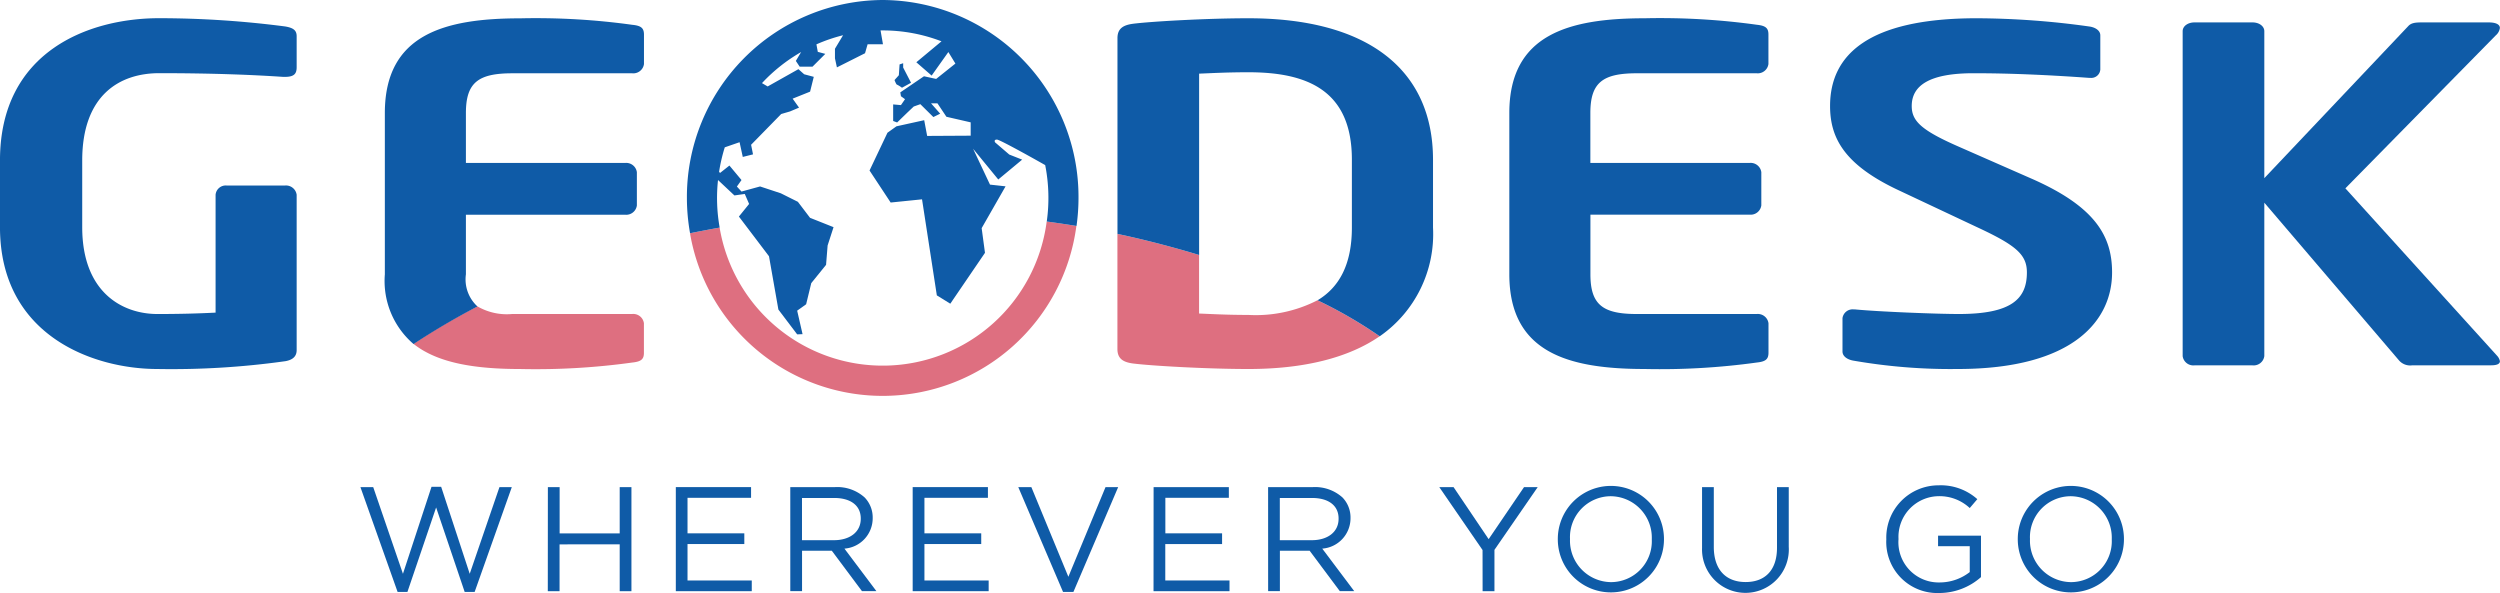
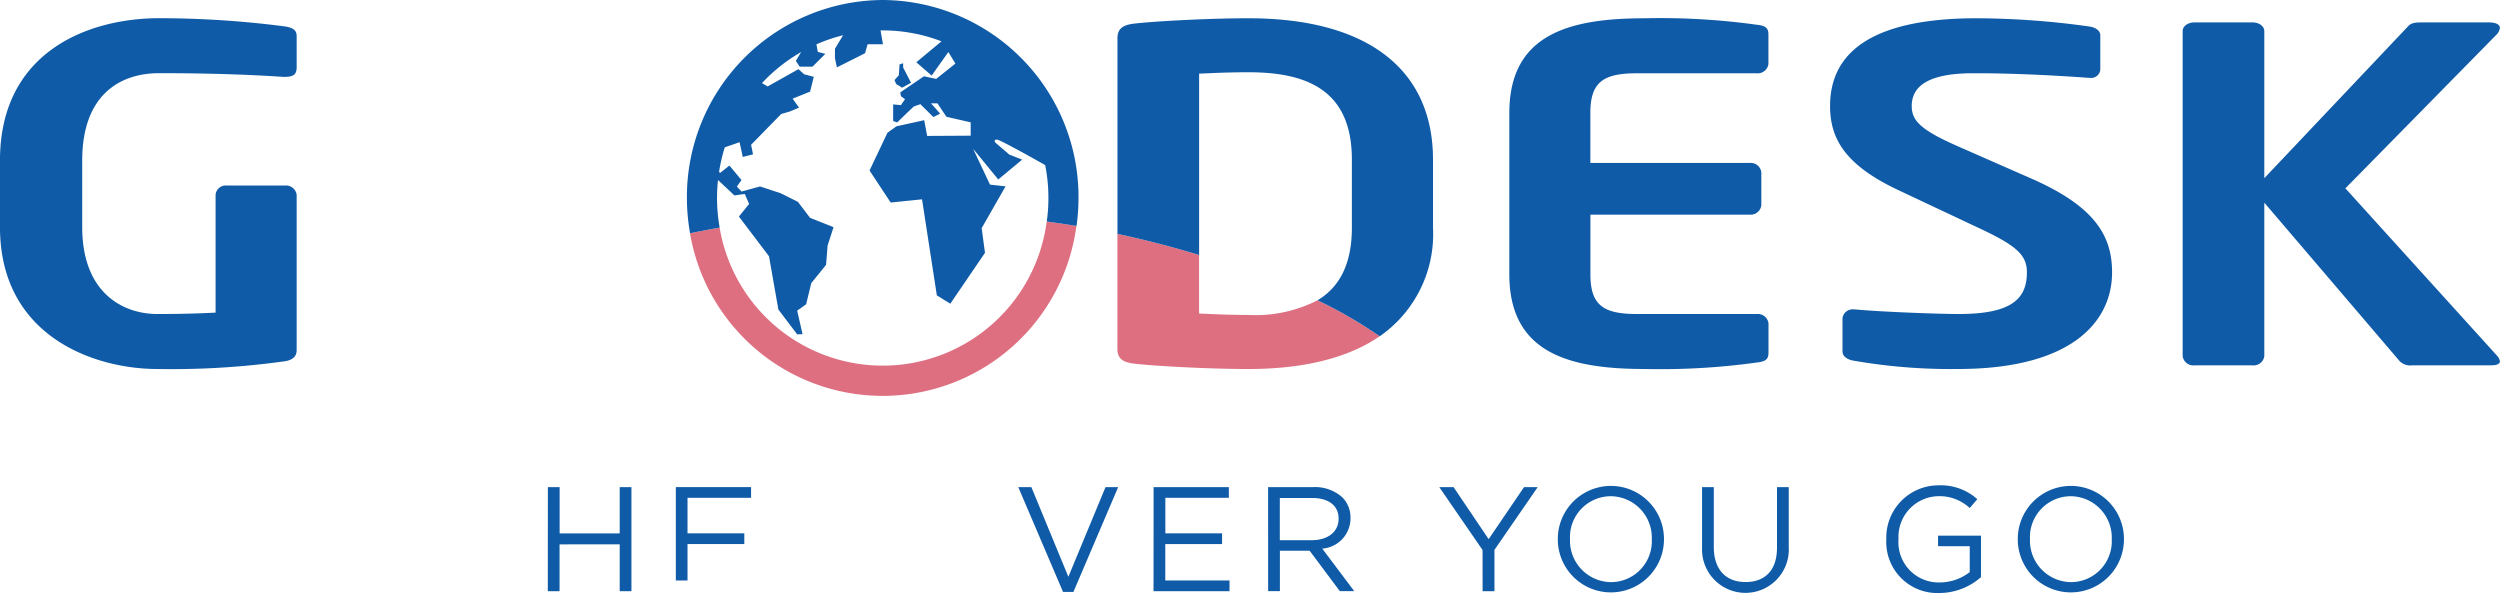
<svg xmlns="http://www.w3.org/2000/svg" viewBox="0 0 168.88 40.06">
  <g transform="translate(-84.036 -178.106)">
    <path class="w" d="M103.323,206.822a55.152,55.152,0,0,1-8.652.53c-4.286,0-10.636-2.216-10.636-9.584v-4.5c0-7.4,6.032-9.614,10.755-9.614a66.242,66.242,0,0,1,8.532.561c.516.094.754.25.754.656v2.091c0,.438-.159.656-.794.656h-.119c-1.825-.124-4.563-.25-8.373-.25-2.659,0-5.2,1.468-5.2,5.9v4.5c0,4.433,2.738,5.869,5.08,5.869,1.468,0,2.7-.032,3.929-.094v-7.961a.687.687,0,0,1,.754-.624h3.929a.727.727,0,0,1,.794.624v10.49C104.077,206.478,103.839,206.727,103.323,206.822Z" transform="translate(0 -4.319)" fill="#0f5ba7" />
    <path class="w" d="M559.644,206.915a47.382,47.382,0,0,1-7.541.437c-5.159,0-9.168-1.092-9.168-6.4V190.059c0-5.307,4.009-6.4,9.168-6.4a47.3,47.3,0,0,1,7.541.437c.595.062.794.218.794.655v2a.726.726,0,0,1-.794.624h-8.1c-2.3,0-3.135.625-3.135,2.686v3.371h10.755a.727.727,0,0,1,.794.625V196.3a.727.727,0,0,1-.794.625H548.413v4.027c0,2.061.834,2.685,3.135,2.685h8.1a.727.727,0,0,1,.794.625v2C560.438,206.7,560.239,206.853,559.644,206.915Z" transform="translate(-356.941 -4.319)" fill="#0f5ba7" />
    <path class="w" d="M649.083,207.352a38.294,38.294,0,0,1-7.024-.562c-.4-.063-.754-.281-.754-.624v-2.248a.69.69,0,0,1,.754-.593h.079c1.588.156,5.556.312,7.024.312,3.532,0,4.6-1,4.6-2.81,0-1.217-.754-1.841-3.374-3.059l-5.239-2.466c-3.691-1.718-4.683-3.528-4.683-5.714,0-3.433,2.54-5.93,9.921-5.93a56,56,0,0,1,7.62.561c.4.063.714.281.714.593v2.31a.61.61,0,0,1-.674.563h-.08c-2.619-.187-5.238-.313-7.818-.313-2.937,0-4.167.811-4.167,2.216,0,1.031.675,1.655,3.254,2.779L654,194.46c4.366,1.9,5.516,3.9,5.516,6.368C659.52,203.981,657.02,207.352,649.083,207.352Z" transform="translate(-432.805 -4.319)" fill="#0f5ba7" />
    <path class="w" d="M768.484,208.085h-5.317a1,1,0,0,1-.913-.343L753.165,197.1v10.364a.726.726,0,0,1-.793.625h-3.929a.727.727,0,0,1-.794-.625V185.515c0-.344.357-.593.794-.593h3.929c.436,0,.793.25.793.593v9.928l9.723-10.271c.2-.219.476-.25.913-.25h4.524c.516,0,.754.156.754.375a.8.8,0,0,1-.278.5l-10.16,10.333,10.239,11.3a.77.77,0,0,1,.2.375Q769.08,208.086,768.484,208.085Z" transform="translate(-516.17 -5.302)" fill="#0f5ba7" />
    <g transform="translate(108.378 210.891)">
-       <path class="w" d="M193.6,326.137h.864l2.009,5.857,1.929-5.876h.653l1.929,5.876,2.009-5.857h.834l-2.511,7.082h-.673l-1.929-5.706-1.939,5.706h-.663Z" transform="translate(-193.595 -326.017)" fill="#0f5ba7" />
      <path class="w" d="M250.611,326.207h.794v3.125h4.058v-3.125h.793v7.032h-.793v-3.164H251.4v3.164h-.794Z" transform="translate(-237.943 -326.087)" fill="#0f5ba7" />
-       <path class="w" d="M289.5,326.207h5.083v.723H290.29v2.4h3.837v.723H290.29v2.462h4.34v.723H289.5Z" transform="translate(-268.189 -326.087)" fill="#0f5ba7" />
-       <path class="w" d="M324.312,326.207h3.024a2.771,2.771,0,0,1,2,.7,1.941,1.941,0,0,1,.543,1.386v.02a2.058,2.058,0,0,1-1.909,2.049l2.16,2.873h-.975l-2.039-2.732h-2.009v2.732h-.794Zm2.953,3.586c1.055,0,1.808-.543,1.808-1.446v-.02c0-.864-.663-1.386-1.8-1.386h-2.17v2.853Z" transform="translate(-295.269 -326.087)" fill="#0f5ba7" />
-       <path class="w" d="M361.525,326.207h5.083v.723h-4.289v2.4h3.837v.723h-3.837v2.462h4.339v.723h-5.133Z" transform="translate(-324.214 -326.087)" fill="#0f5ba7" />
+       <path class="w" d="M289.5,326.207h5.083v.723H290.29v2.4h3.837v.723H290.29v2.462h4.34H289.5Z" transform="translate(-268.189 -326.087)" fill="#0f5ba7" />
      <path class="w" d="M393.628,326.207h.884l2.5,6.058,2.511-6.058h.854l-3.024,7.082h-.7Z" transform="translate(-349.184 -326.087)" fill="#0f5ba7" />
      <path class="w" d="M434.774,326.207h5.083v.723h-4.289v2.4H439.4v.723h-3.837v2.462h4.339v.723h-5.133Z" transform="translate(-381.188 -326.087)" fill="#0f5ba7" />
      <path class="w" d="M469.59,326.207h3.024a2.772,2.772,0,0,1,2,.7,1.942,1.942,0,0,1,.543,1.386v.02a2.058,2.058,0,0,1-1.909,2.049l2.16,2.873h-.974l-2.039-2.732h-2.009v2.732h-.794Zm2.953,3.586c1.055,0,1.808-.543,1.808-1.446v-.02c0-.864-.663-1.386-1.8-1.386h-2.17v2.853Z" transform="translate(-408.269 -326.087)" fill="#0f5ba7" />
      <path class="w" d="M524.556,330.456l-2.923-4.249h.964l2.371,3.516,2.391-3.516h.924l-2.923,4.239v2.792h-.8Z" transform="translate(-448.749 -326.087)" fill="#0f5ba7" />
      <path class="w" d="M557.669,329.322v-.02a3.586,3.586,0,1,1,7.172-.02v.02a3.586,3.586,0,1,1-7.172.02Zm6.349,0v-.02a2.8,2.8,0,0,0-2.772-2.9,2.762,2.762,0,0,0-2.753,2.883v.02a2.8,2.8,0,0,0,2.773,2.9A2.762,2.762,0,0,0,564.018,329.322Z" transform="translate(-476.778 -325.666)" fill="#0f5ba7" />
      <path class="w" d="M601.528,330.3v-4.089h.794v4.038c0,1.517.8,2.371,2.15,2.371,1.3,0,2.119-.784,2.119-2.32v-4.089h.794v4.028a2.932,2.932,0,1,1-5.856.06Z" transform="translate(-510.893 -326.087)" fill="#0f5ba7" />
      <path class="w" d="M657.549,329.322v-.02a3.528,3.528,0,0,1,3.526-3.636,3.707,3.707,0,0,1,2.622.934l-.512.6a2.991,2.991,0,0,0-2.14-.8,2.747,2.747,0,0,0-2.672,2.883v.02a2.717,2.717,0,0,0,2.783,2.923,3.31,3.31,0,0,0,2.029-.7v-1.748h-2.14v-.713h2.9v2.8a4.259,4.259,0,0,1-2.823,1.075A3.448,3.448,0,0,1,657.549,329.322Z" transform="translate(-554.467 -325.666)" fill="#0f5ba7" />
      <path class="w" d="M697.519,329.322v-.02a3.586,3.586,0,1,1,7.172-.02v.02a3.586,3.586,0,1,1-7.172.02Zm6.349,0v-.02a2.8,2.8,0,0,0-2.773-2.9,2.762,2.762,0,0,0-2.752,2.883v.02a2.8,2.8,0,0,0,2.773,2.9A2.763,2.763,0,0,0,703.868,329.322Z" transform="translate(-585.556 -325.666)" fill="#0f5ba7" />
    </g>
-     <path d="M216.992,275.492a47.354,47.354,0,0,0,7.54-.437c.6-.062.794-.218.794-.655v-2a.727.727,0,0,0-.794-.625h-8.1a3.953,3.953,0,0,1-2.354-.515,43.323,43.323,0,0,0-4.32,2.53C211.424,275.121,214.013,275.492,216.992,275.492Z" transform="translate(-97.792 -72.458)" fill="#de6f80" />
    <path d="M319.941,245.746q-1-.165-2.01-.3a11.17,11.17,0,0,1-22.094.413q-1.008.177-2,.382a13.2,13.2,0,0,0,26.1-.494Z" transform="translate(-163.189 -52.377)" fill="#de6f80" />
    <g transform="translate(130.438 178.106)">
      <path class="w" d="M356.347,197.408l-.049.73-.292.325s.113.308.162.308a2.062,2.062,0,0,1,.341.211l.613-.335-.532-1.028v-.292Z" transform="translate(-341.981 -193.056)" fill="#0f5ba7" />
      <path class="w" d="M306.106,178.106a13.3,13.3,0,0,0-13.223,13.376,13.594,13.594,0,0,0,.213,2.38q.988-.2,2-.382a11.366,11.366,0,0,1-.112-3.213l1.108,1.041.7-.1.292.675-.689.852,2.033,2.682.634,3.6,1.269,1.676.364-.014-.364-1.587.606-.433.346-1.427,1-1.235.105-1.31.4-1.236-1.587-.631-.822-1.081-1.154-.576-1.4-.462-1.255.345-.311-.338.311-.44-.816-.979-.633.5-.065-.074a11.361,11.361,0,0,1,.385-1.657l1-.346.216.995.692-.173-.13-.649,2.033-2.077.6-.176.606-.256-.433-.606,1.179-.473.249-1-.649-.174-.389-.345-2.077,1.168-.384-.225a11.253,11.253,0,0,1,2.646-2.1l-.358.6.26.389h.865l.865-.865-.507-.136-.093-.507a11.025,11.025,0,0,1,1.8-.616l-.548.913v.649l.132.61,1.9-.956.173-.605h1.038l-.163-.936c.049,0,.1,0,.146,0a11.05,11.05,0,0,1,3.971.736l-1.7,1.415,1.034.9,1.129-1.591.476.779-1.3,1.038-.822-.18-1.6,1.088.043.26.276.2-.276.4-.526-.047,0,1.12.269.1.7-.678.422-.4.446-.158.879.87.461-.227-.618-.7h.433l.606.908,1.639.377,0,.9-2.94.017-.2-1.063-1.875.414-.606.433-1.211,2.552,1.427,2.163,2.119-.216,1,6.488.909.563,2.343-3.437-.224-1.668,1.615-2.824-1.052-.116-1.141-2.422,1.7,2.076,1.614-1.341-.871-.344-.96-.824s-.113-.195.138-.184c.181.008,2.153,1.1,3.249,1.721a11.433,11.433,0,0,1,.106,3.811q1.013.138,2.01.3a13.648,13.648,0,0,0,.134-1.887A13.3,13.3,0,0,0,306.106,178.106Z" transform="translate(-292.883 -178.106)" fill="#0f5ba7" />
    </g>
    <g transform="translate(110.032 179.34)">
-       <path class="w" d="M217.749,184.1a47.282,47.282,0,0,0-7.54-.437c-5.159,0-9.167,1.092-9.167,6.4v10.894a5.61,5.61,0,0,0,1.94,4.709,48.549,48.549,0,0,1,4.318-2.538,2.477,2.477,0,0,1-.782-2.171v-4.027h10.755a.726.726,0,0,0,.794-.625v-2.247a.726.726,0,0,0-.794-.625H206.518v-3.371c0-2.061.833-2.686,3.135-2.686h8.1a.727.727,0,0,0,.794-.624v-2C218.543,184.314,218.344,184.158,217.749,184.1Z" transform="translate(-201.041 -183.659)" fill="#0f5ba7" />
-     </g>
+       </g>
    <path d="M424.82,257.975c1.19.156,5,.375,7.818.375,3.76,0,6.752-.758,8.862-2.211a30.477,30.477,0,0,0-4.2-2.432,9.136,9.136,0,0,1-4.665.99c-1.469,0-2.5-.062-3.334-.094v-3.956c-2.633-.8-4.732-1.26-5.516-1.424v7.784C423.788,257.632,424.145,257.883,424.82,257.975Z" transform="translate(-264.265 -55.317)" fill="#de6f80" />
    <path class="w" d="M432.638,183.659c-2.818,0-6.628.218-7.818.374-.675.093-1.032.343-1.032.968v13.225c.785.164,2.884.627,5.516,1.424V187.4c.833-.032,1.865-.094,3.334-.094,3.968,0,6.985,1.217,6.985,5.9V197.8c0,2.532-.883,4.049-2.319,4.91a30.481,30.481,0,0,1,4.2,2.432,8.4,8.4,0,0,0,3.6-7.342v-4.588C445.1,187.03,440.575,183.659,432.638,183.659Z" transform="translate(-264.265 -4.319)" fill="#0f5ba7" />
  </g>
</svg>